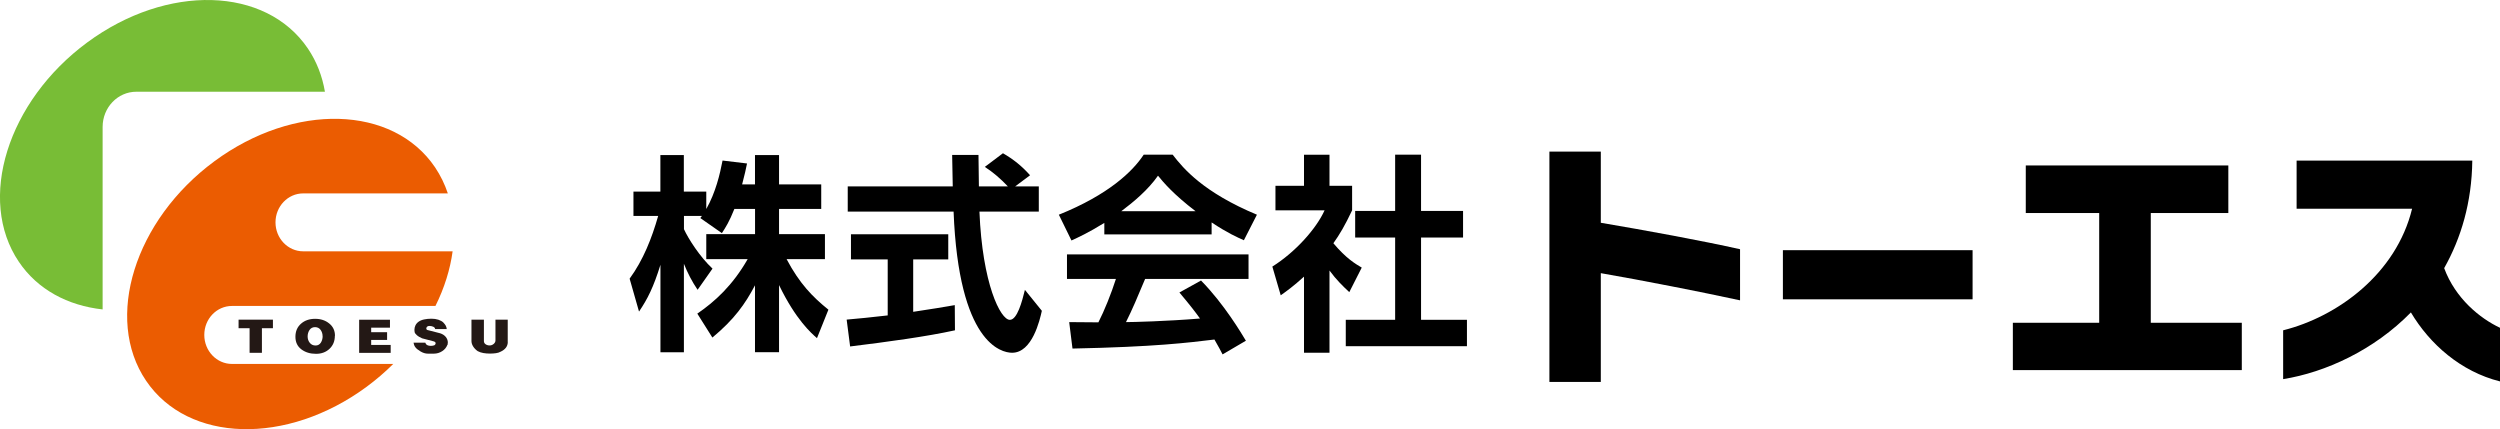
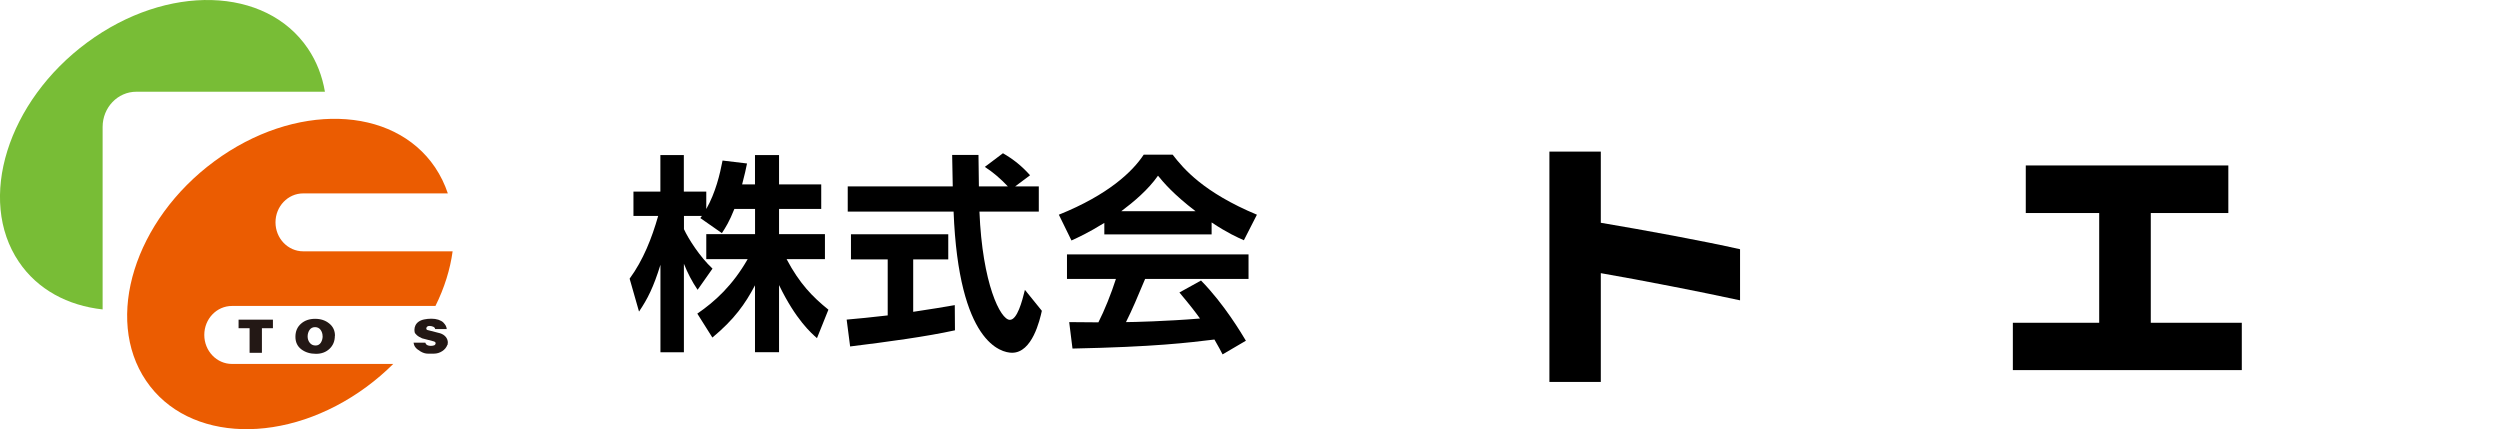
<svg xmlns="http://www.w3.org/2000/svg" id="b" width="417.79" height="71.73" viewBox="0 0 417.79 71.73">
  <defs>
    <style>.d{fill:#78bd36;}.e{fill:#231815;}.f{fill:#eb5c01;}</style>
  </defs>
  <g id="c">
    <g>
      <g>
        <path class="d" d="M17.15,21.21c0-3.25,2.52-5.88,5.63-5.88h31.52c-.44-2.59-1.37-5.03-2.84-7.21C44.43-2.29,27.92-2.75,14.58,7.09,1.24,16.93-3.88,33.35,3.15,43.75c3.14,4.66,8.19,7.32,14,7.96V21.21Z" />
        <path class="f" d="M38.77,60.82c-2.56,0-4.63-2.17-4.63-4.85s2.07-4.84,4.63-4.84h34c1.49-3,2.46-6.1,2.87-9.13h-24.97c-2.56,0-4.63-2.17-4.63-4.84s2.07-4.84,4.63-4.84h24.17c-.51-1.53-1.22-2.99-2.13-4.35-7.03-10.41-23.54-10.86-36.88-1.02-13.34,9.84-18.46,26.26-11.43,36.66,7.02,10.41,23.54,10.86,36.88,1.02,1.6-1.18,3.08-2.46,4.44-3.81h-26.96Z" />
        <g>
          <path class="e" d="M45.61,54.85h-1.84v4.11h-2.06v-4.11h-1.84v-1.43h5.74v1.43Z" />
          <path class="e" d="M55.96,56.11c0,.9-.3,1.62-.89,2.18-.59,.56-1.35,.84-2.26,.84-.97,0-1.79-.25-2.45-.75-.66-.5-.99-1.2-.99-2.1s.31-1.64,.93-2.18c.62-.55,1.41-.82,2.36-.82s1.72,.26,2.36,.78c.64,.51,.96,1.2,.96,2.06Zm-2.05,.07c0-.39-.11-.74-.33-1.05-.22-.3-.53-.46-.93-.46s-.71,.16-.92,.47c-.21,.31-.32,.68-.32,1.09s.12,.76,.36,1.06c.24,.3,.56,.45,.97,.45,.38,0,.67-.16,.88-.48,.2-.32,.3-.68,.3-1.09Z" />
-           <path class="e" d="M65.28,58.97h-5.26v-5.54h5.15v1.33h-3.14v.76h2.66v1.29h-2.66v.84h3.26v1.33Z" />
          <path class="e" d="M74.75,57.66c-.16,.42-.44,.76-.86,1.03-.42,.27-.88,.41-1.38,.41h-1.01c-.41,0-.83-.13-1.24-.38-.42-.25-.71-.49-.86-.71-.16-.22-.25-.46-.29-.74h1.97c.06,.19,.17,.33,.33,.41,.16,.08,.35,.12,.58,.12,.2,0,.39-.03,.58-.09,.15-.09,.23-.21,.23-.35,0-.06-.02-.11-.05-.15-.03-.05-.07-.07-.1-.09-.04-.02-.09-.04-.16-.07-.65-.17-1.3-.34-1.95-.51-.36-.16-.66-.33-.88-.53-.23-.2-.35-.37-.37-.53-.02-.16-.03-.26-.03-.3v-.09c0-.25,.06-.49,.17-.72,.12-.24,.29-.44,.53-.61,.24-.17,.54-.3,.93-.38,.38-.08,.79-.12,1.22-.12s.8,.06,1.15,.17c.35,.12,.62,.27,.81,.45,.19,.19,.33,.38,.43,.56,.09,.19,.14,.37,.16,.55h-1.95c0-.16-.1-.28-.29-.38-.19-.09-.41-.14-.65-.14-.11,0-.22,.02-.31,.07-.09,.05-.15,.11-.18,.19-.03,.07-.04,.14-.04,.19s.02,.1,.05,.13c.03,.03,.06,.06,.1,.09l2.18,.56c.39,.13,.7,.33,.93,.61,.22,.28,.34,.59,.34,.93,0,.13-.02,.27-.05,.4Z" />
-           <path class="e" d="M84.86,57.14c0,.36-.1,.68-.31,.96-.21,.27-.5,.5-.88,.67-.24,.13-.5,.22-.78,.25-.28,.04-.61,.07-.99,.07-.41,0-.78-.03-1.12-.09-.34-.06-.65-.16-.95-.32-.31-.22-.56-.47-.75-.77-.19-.3-.29-.61-.29-.92v-3.57h2.08v3.57c0,.23,.09,.41,.28,.54,.19,.13,.42,.2,.68,.2s.48-.09,.68-.26c.19-.17,.29-.36,.29-.56v-3.49h2.05v3.72Z" />
        </g>
      </g>
      <g>
        <g>
          <path d="M122.72,34.93c-.85,2.14-1.47,3.09-2.08,4.03l-3.61-2.52c.14-.17,.2-.25,.27-.35h-3v2.21c.72,1.58,2.66,4.63,4.77,6.59l-2.49,3.54c-.95-1.4-1.67-2.81-2.29-4.35v14.79h-3.92v-14.62c-1.16,3.75-2.15,5.71-3.58,7.82l-1.57-5.5c2.28-3.12,3.71-6.76,4.77-10.48h-4.13v-4.07h4.5v-6.1h3.92v6.1h3.75v2.91c1.57-2.77,2.28-5.82,2.72-8.1l4.09,.49c-.2,.98-.37,1.79-.82,3.5h2.15v-4.91h4.02v4.91h7.05v4.1h-7.05v4.21h7.67v4.17h-6.41c2.15,4.07,4.33,6.31,6.99,8.45l-1.91,4.76c-.92-.8-3.55-3.09-6.34-8.87v11.22h-4.02v-11.18c-1.64,3.12-3.48,5.71-7.12,8.73l-2.52-4c2.93-2,5.9-4.7,8.42-9.11h-6.92v-4.17h8.15v-4.21h-3.48Z" />
          <path d="M141.5,53.41c1.98-.18,3.89-.35,6.85-.7v-9.36h-6.14v-4.2h16.26v4.2h-5.86v8.76c2.9-.42,5.11-.81,6.95-1.12l.03,4.21c-4.77,1.05-11.28,1.93-17.52,2.7l-.58-4.49Zm28.15-22.26h3.95v4.21h-9.92c.48,12.03,3.51,18.09,5.08,18.09,1.23,0,2.04-3.05,2.52-5.01l2.83,3.5c-.34,1.54-1.6,7.01-4.97,7.01-1.81,0-8.93-1.58-9.78-23.59h-17.69v-4.21h17.55c-.03-.98-.1-4.52-.1-5.26h4.4c0,.56,.03,3.01,.07,5.26h4.84c-1.23-1.3-2.45-2.35-3.85-3.26l3.03-2.28c1.7,.98,3.17,2.14,4.53,3.68l-2.49,1.86Z" />
          <path d="M184.55,37.25c-2.73,1.69-4.43,2.45-5.49,2.94l-2.11-4.31c8.28-3.33,12.34-7.22,14.18-10.03h4.84c1.84,2.39,5.18,6.31,14.08,10.03l-2.18,4.27c-1.09-.49-2.76-1.22-5.39-2.98v2h-17.93v-1.93Zm19.77,21.99c-.38-.71-.62-1.23-1.37-2.5-4.4,.53-9.95,1.23-23.72,1.51l-.55-4.42c.44,0,4.09,.04,4.88,.04,.99-1.93,2.15-4.81,2.93-7.26h-8.18v-4.1h30.34v4.1h-17.28c-1.3,3.12-2.15,5.12-3.2,7.22,1.09,0,6.78-.14,12.37-.6-.75-1.05-1.64-2.21-3.44-4.35l3.61-2c3.89,3.96,6.78,8.87,7.5,10.06l-3.89,2.28Zm-4.53-23.95c-3.68-2.81-5.39-4.84-6.27-5.93-1.64,2.35-4.06,4.38-6.13,5.93h12.41Z" />
-           <path d="M222.18,58.95h-4.26v-12.72c-1.74,1.58-2.9,2.42-3.89,3.12l-1.4-4.8c3.85-2.42,7.33-6.31,8.73-9.4h-8.21v-4.1h4.77v-5.19h4.26v5.19h3.78v4.1c-1.19,2.52-2.08,4.03-3.13,5.5,2.15,2.56,3.68,3.44,4.74,4.07l-2.08,4.1c-1.02-.95-2.15-2.03-3.31-3.61v13.74Zm10.97-33.1h4.33v9.4h7.02v4.45h-7.02v13.74h7.67v4.42h-20.25v-4.42h8.25v-13.74h-6.68v-4.45h6.68v-9.4Z" />
        </g>
        <g>
          <path d="M267.52,45.65v18.18h-8.59V25.33h8.59v11.9c7.53,1.27,17.1,3.03,23.27,4.42v8.54c-6.18-1.34-16.48-3.37-23.27-4.54Z" />
-           <path d="M297.95,50.02v-8.21h31.7v8.21h-31.7Z" />
          <path d="M336.38,61.85v-7.91h14.43v-18.34h-12.27v-7.95h33.85v7.95h-12.96v18.34h15.21v7.91h-38.27Z" />
-           <path d="M402.9,52.21c-6.18,6.31-14.27,10.01-21.35,11.15v-8.16c9.08-2.27,18.9-9.43,21.55-20.32h-19.3v-8.04h29.36c-.08,6.99-1.88,12.96-4.7,17.97,1.88,5.09,6.01,8.41,9.33,9.97v8.96c-6.55-1.64-11.74-6.23-14.89-11.53Z" />
        </g>
      </g>
    </g>
  </g>
</svg>